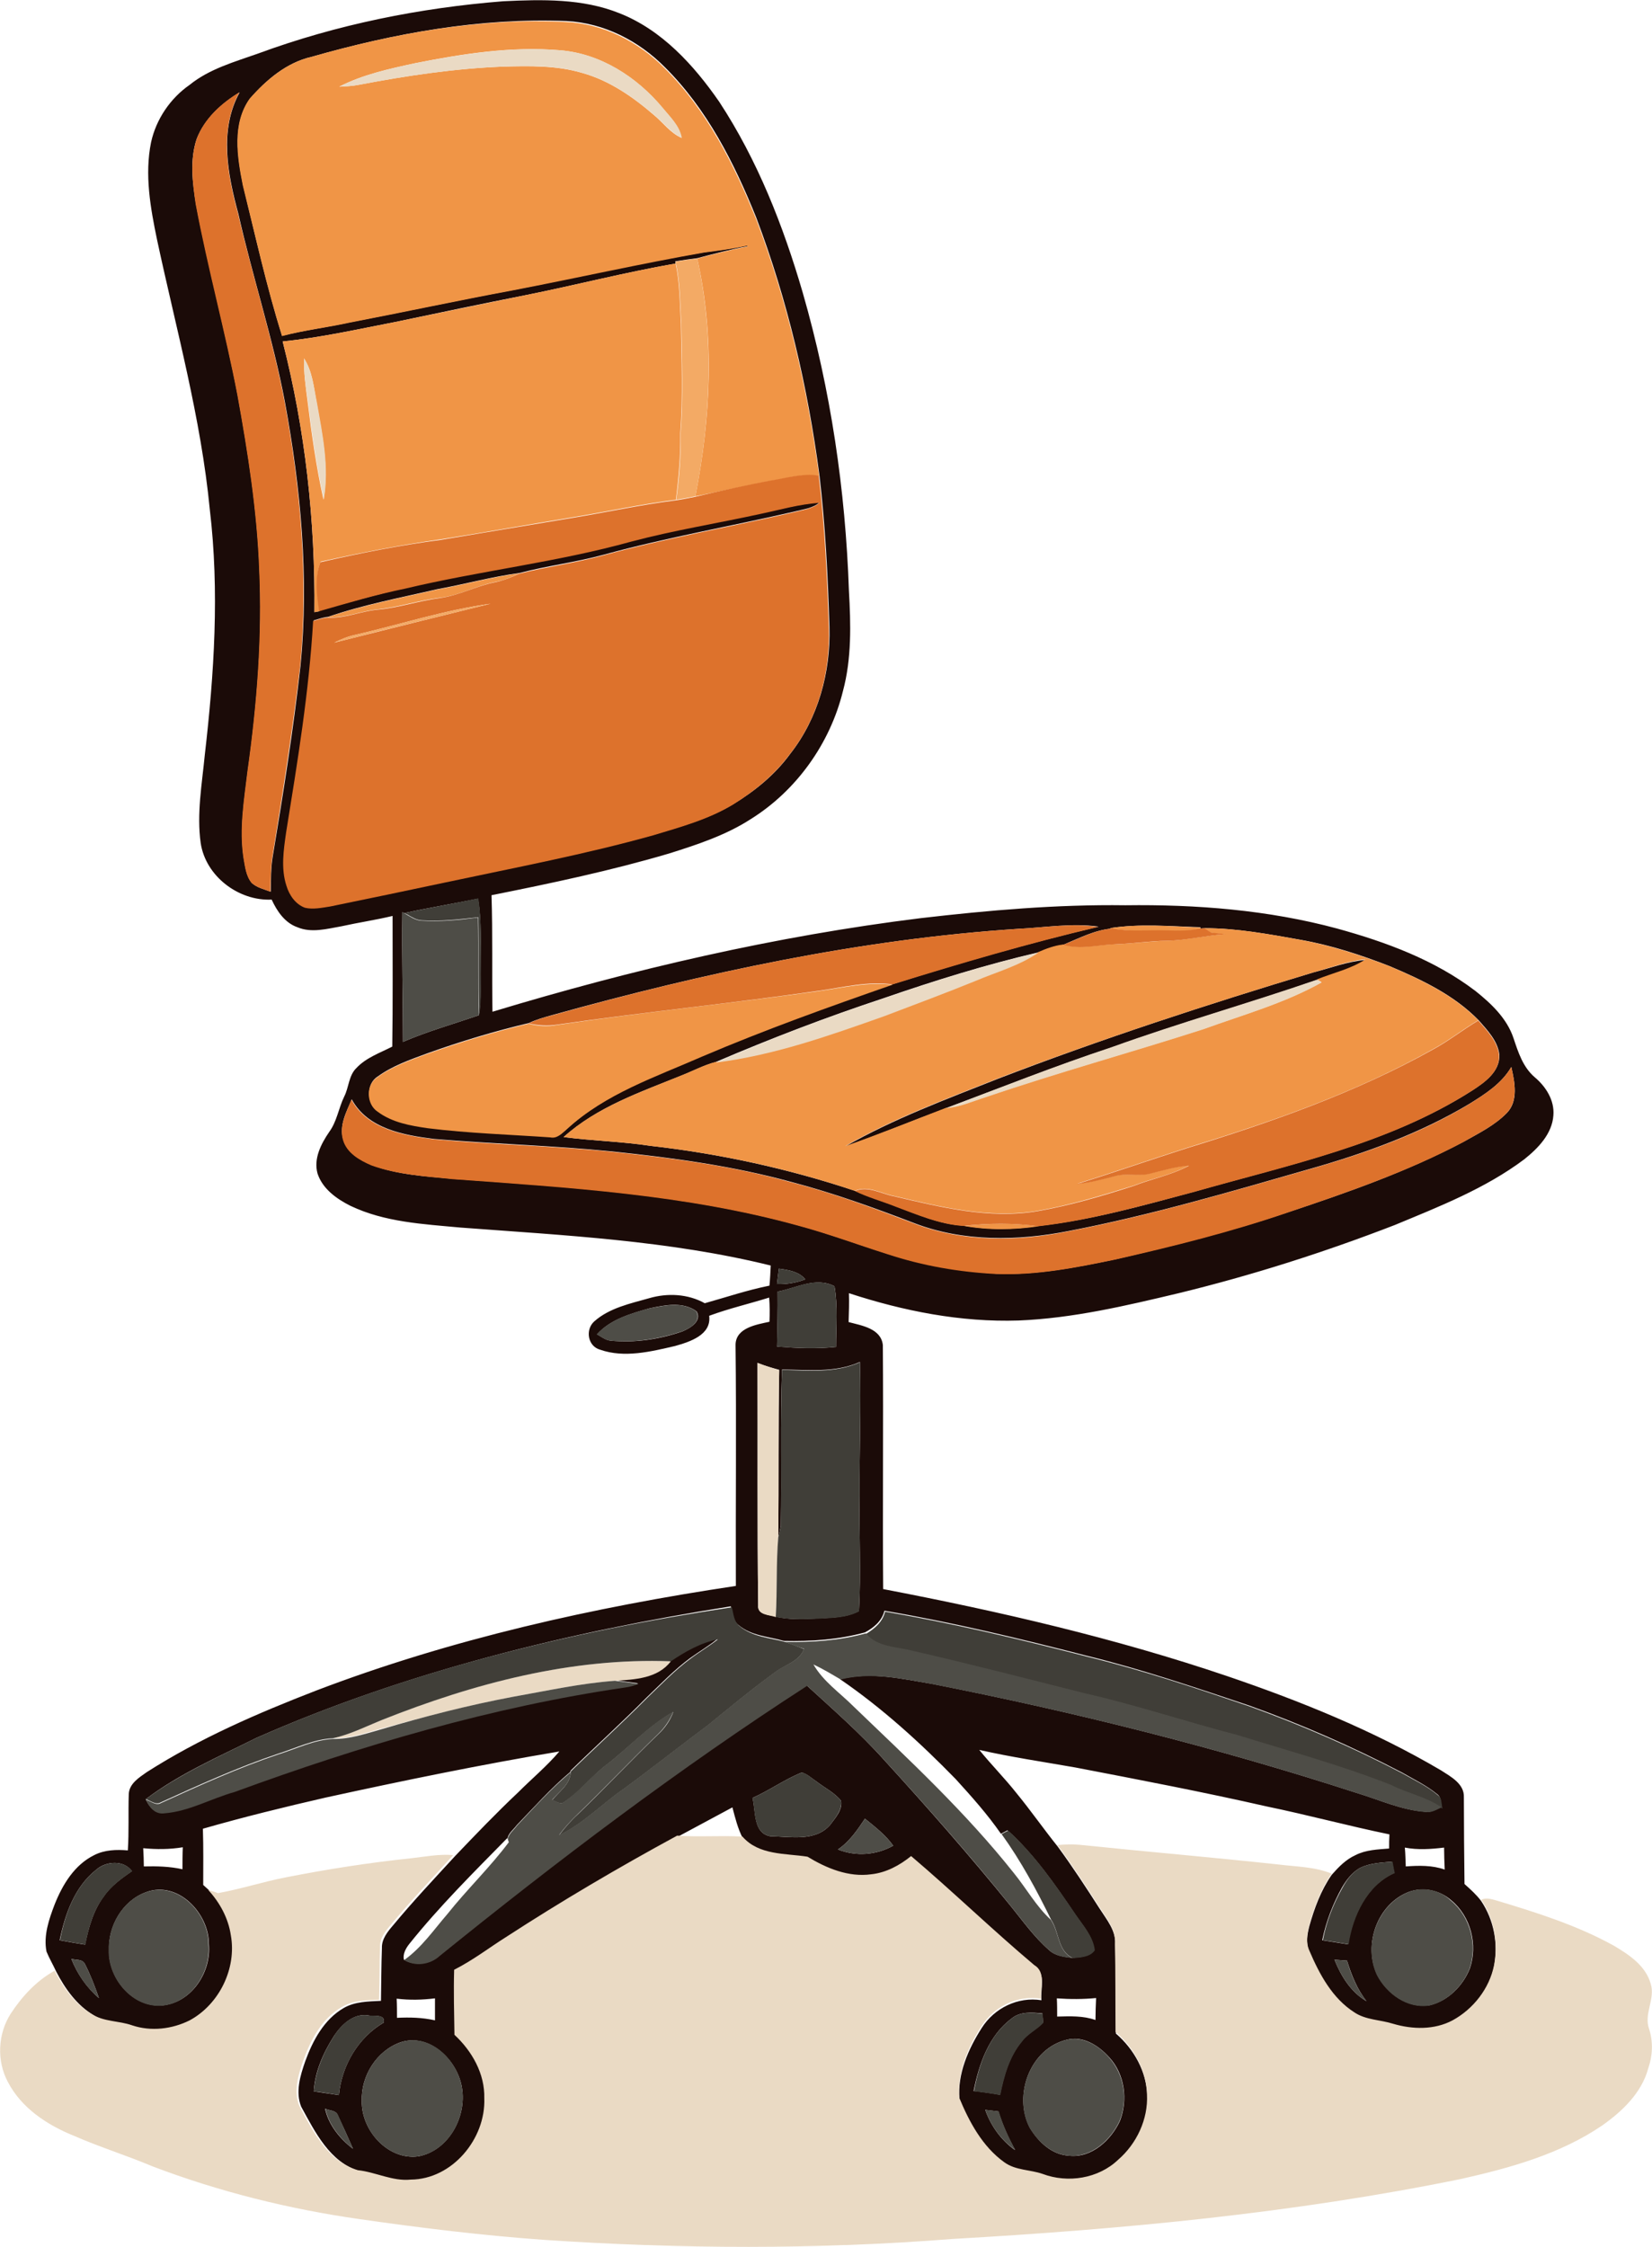
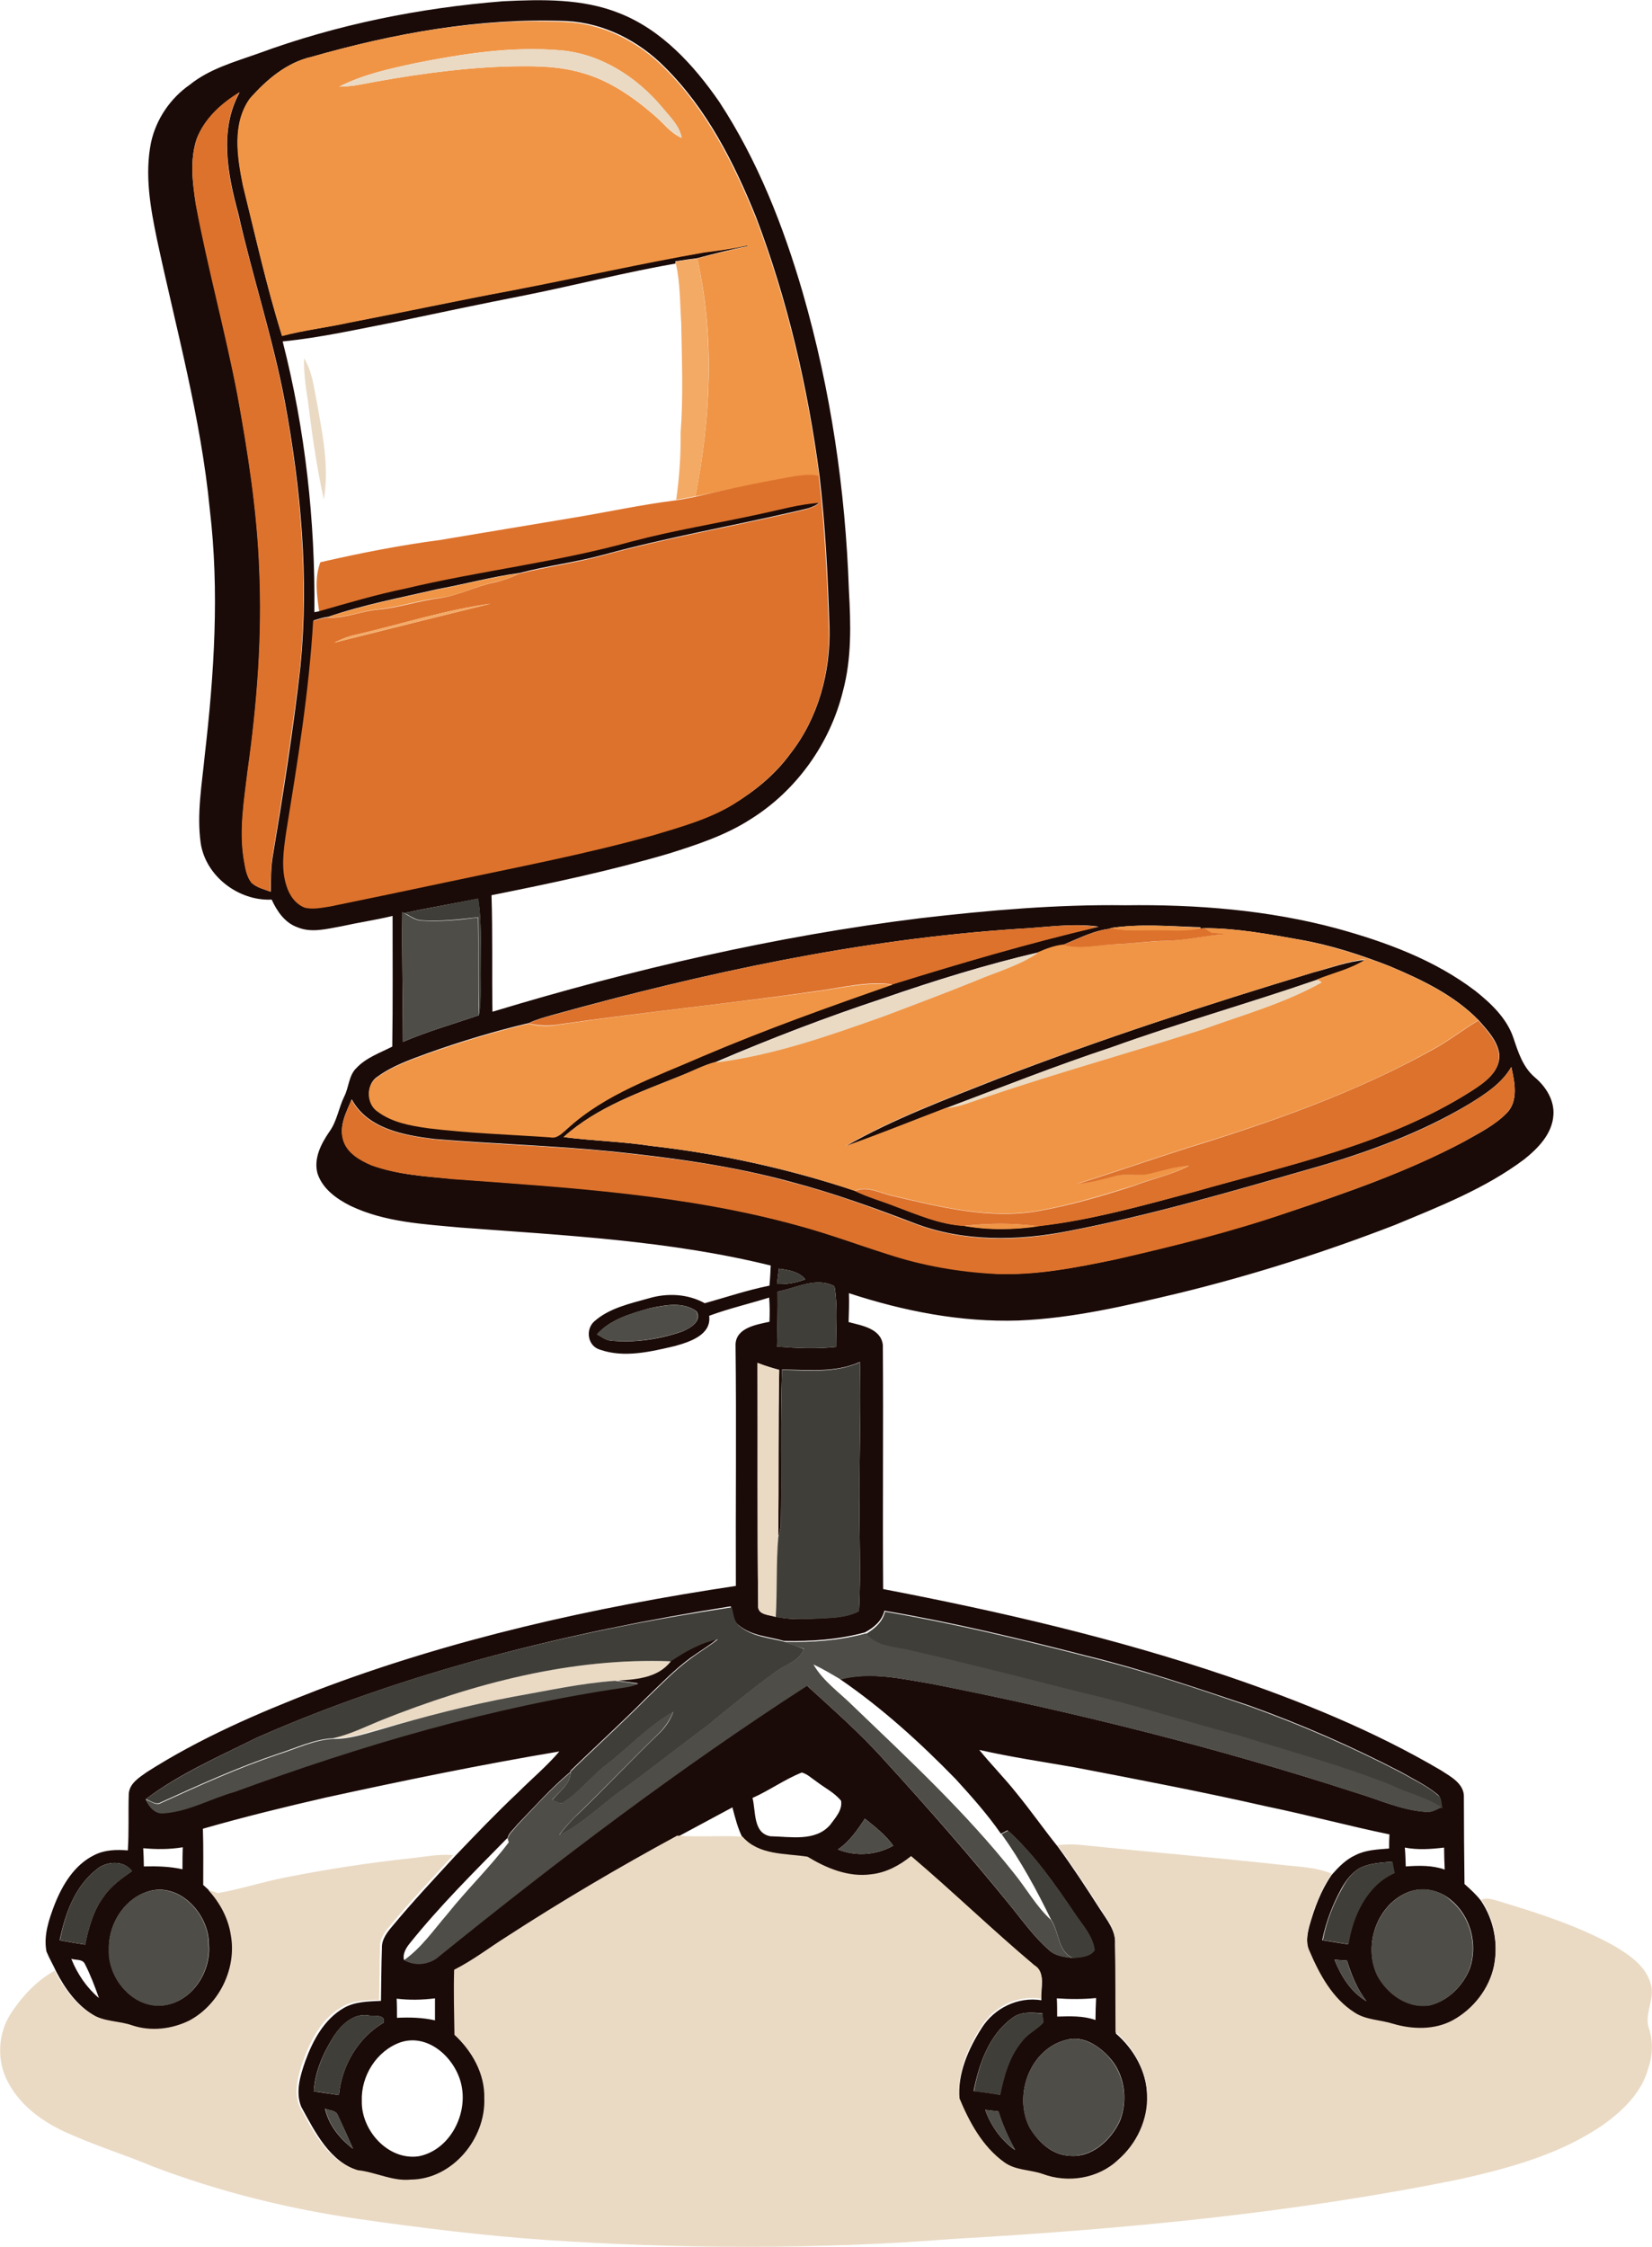
<svg xmlns="http://www.w3.org/2000/svg" version="1.1" id="Layer_1" x="0px" y="0px" viewBox="0 0 526 715.3" enable-background="new 0 0 526 715.3" xml:space="preserve">
  <g>
    <g>
      <path fill="#1B0B08" d="M82.3,17c25-9.2,51.4-14.5,77.9-16.6c12.4-0.6,25.3-0.9,37,3.8c13.5,5.3,23.7,16.5,31.8,28.2    c12.2,18.6,20.4,39.5,26.6,60.8c8.9,30.9,13.6,62.8,14.7,94.9c0.6,10.6,0.9,21.5-1.9,31.9c-4.1,16.7-14.8,31.7-29.4,40.8    c-7.9,5.1-17,8.1-25.9,10.9c-18.6,5.5-37.6,9.5-56.6,13.3c0.4,12.4,0.1,24.7,0.3,37.1c44.6-13.5,90.2-24.1,136.4-29.8    c21.6-2.5,43.3-4.4,65.1-4.1c22.6-0.3,45.5,1.5,67.4,7.4c15.6,4.3,31.1,10,44.1,19.9c5,4,10,8.7,12.1,15c1.5,4.5,3,9.2,6.7,12.4    c3.6,3,6.4,7.4,6,12.2c-0.4,5.9-4.9,10.5-9.3,14c-12.4,9.3-27,15-41.2,20.9c-22.5,8.7-45.4,16-68.8,21.7c-16.8,4-33.7,8-51,8.7    c-18.4,0.6-36.6-3-54-8.7c0.1,3.1,0,6.1-0.1,9.2c4.1,1.1,10.3,2,10.9,7.3c0.2,25.9-0.1,51.8,0.1,77.7c37,7.1,73.8,15.6,109.5,27.7    c23.5,8,46.7,17.4,68.1,30c3.1,2,7.5,4.3,7.3,8.6c0,9.2,0.1,18.4,0.2,27.6c1.9,1.7,3.8,3.4,5.3,5.4c4.1,6.1,5.5,13.8,4.1,20.9    c-1.5,7.4-6.6,13.9-13.2,17.5c-5.8,3.1-12.8,2.9-18.9,1.1c-4.1-1.3-8.6-1.1-12.3-3.6c-7.1-4.5-11.2-12.2-14.4-19.7    c-1.2-2.6-0.7-5.5,0-8.2c1.6-5.7,3.7-11.4,7.1-16.3c2.2-2.5,4.5-4.9,7.6-6.3c3.3-1.7,7.1-1.8,10.7-2.1c0-1.5,0-3,0.1-4.5    c-13.1-2.7-26-6.2-39.1-8.9c-20.2-4.6-40.6-8.5-60.9-12.4c-10.2-1.8-20.5-3.3-30.6-5.6c3.8,4.7,8,8.9,11.8,13.7    c4.6,5.6,8.7,11.5,13.2,17.1c4.7,6.4,9,13,13.3,19.7c2.3,3.6,5.3,7.1,5,11.6c0.2,9.4,0.1,18.8,0.2,28.2c5.8,5,9.8,12.2,10,19.9    c0.4,7.9-3.3,15.7-9.2,20.8c-6.3,5.9-16,7.5-24,4.5c-4-1.4-8.7-1-12.2-3.7c-7-4.9-11.2-12.8-14.4-20.6c-0.7-8,2.8-16,7.1-22.7    c4-6.3,11.5-10,19-8.8c-0.4-3.6,1.6-8.5-2.2-10.7c-13.4-11.3-25.9-23.4-39.2-34.7c-3.6,3-8,5.3-12.7,5.8c-7.2,0.9-14.3-2-20.3-5.6    c-7.1-1.2-15.5-0.5-20.7-6.4c-1.6-3.1-2.4-6.4-3.3-9.8c-5.8,3.1-11.7,6.3-17.5,9.4c-18.5,10.1-36.7,20.8-54.5,32.3    c-5.4,3.3-10.4,7.3-16,10.3c-0.2,6.9-0.1,13.8,0.1,20.7c5.5,5.3,9.6,12.4,9.5,20.2c0.5,12.8-10.2,25.7-23.4,25.9    c-5.9,0.6-11.2-2.4-16.9-3c-9.5-2.8-14.2-12.5-18.6-20.5c-1.9-4.7-0.3-9.9,1.3-14.5c2.4-6.6,6-13.3,12.2-16.9    c3.6-2.1,7.8-2.1,11.9-2.3c0.1-5.6,0.1-11.2,0.3-16.8c-0.1-2.9,1.8-5.2,3.6-7.3c6.3-7.6,13-14.7,19.7-22    c6.6-6.9,13.1-13.7,20-20.2c4.4-4.4,9.2-8.4,13.2-13.1c-25,4.2-49.8,9.3-74.5,14.7c-13.1,3-26.1,6.2-39,9.9    c0.2,6,0.1,11.9,0.1,17.9c0.7,0.6,1.4,1.3,2.1,1.9c3.7,4,6.3,9,7.2,14.4c1.8,10.6-3.7,21.9-13.1,27.1c-5.6,2.8-12.3,3.6-18.3,1.6    c-4.2-1.5-9.1-1.1-12.9-3.6c-5.3-3.2-9-8.4-11.8-13.8c-1-2.2-2.2-4.2-3.1-6.4c-1-5.1,0.8-10.3,2.6-15c2.5-6.3,6.3-12.6,12.6-15.7    c3.3-1.7,7.1-1.8,10.7-1.5c0.4-6,0.1-12,0.3-18c0.2-3.3,3.3-5.2,5.7-6.9c16.9-10.8,35.4-18.8,54-26c43-16.4,88.2-26.5,133.6-33.3    c-0.1-25.6,0.2-51.2-0.1-76.8c0.1-5.4,6.7-6.4,10.8-7.3c0.1-2.6,0.1-5.2-0.1-7.7c-6.4,2-12.9,3.5-19.1,5.8    c0.8,6.1-6.2,8.3-10.8,9.6c-7.7,1.8-16.2,3.9-23.9,1.2c-4-1.1-4.8-6.4-1.9-9c4.8-4.3,11.5-5.7,17.5-7.4c5.8-1.7,12.3-1.4,17.7,1.6    c6.8-1.9,13.6-4.2,20.6-5.6c0.2-2.1,0.3-4.3,0.4-6.4c-32.4-8-65.8-9.6-98.9-12.1c-11.8-1.1-24-1.7-34.9-6.9    c-4.4-2.2-8.9-5.4-10.5-10.3c-1.3-4.7,1.1-9.4,3.7-13.2c2.5-3.4,3-7.6,4.8-11.3c1.5-2.9,1.4-6.7,3.9-9.1c3.1-3.3,7.5-4.8,11.4-6.8    c0.2-13.9,0.1-27.8,0.1-41.6c-5.4,1.3-10.9,2.1-16.3,3.3c-4.6,0.8-9.5,2.2-14,0.3c-4-1.4-6.5-5.1-8.2-8.8    c-10.5,0.5-21-7.4-22.6-18c-1.3-9.3,0.4-18.7,1.3-28c3-25.9,4.7-52.2,1.6-78.2c-2.8-29.1-10.7-57.4-16.8-85.9    c-2.1-10.1-4-20.7-1.9-31c1.6-7.3,6.1-14,12.3-18.3C66.7,21.9,74.7,19.7,82.3,17z M99.2,18.1c-7.9,1.8-14.4,7.3-19.6,13.3    c-5.7,8-4,18.6-2.2,27.6c3.9,16,7.5,32.1,12.4,47.9c7.1-1.8,14.4-2.7,21.6-4.3c17.2-3.3,34.3-7,51.6-10.2    c20.4-4,40.7-8.6,61.2-12.1c4.6-0.6,9.3-1.2,13.8-2.2l0,0.3c-5.4,1-10.7,2.4-16,3.8c-2.3,0.3-4.6,0.6-7,1l0.1,0.7    c-16.1,2.8-31.9,6.9-47.9,10.1c-13.8,2.7-27.5,5.6-41.3,8.5c-11.9,2.3-23.8,5-35.9,6.2c7.2,28.1,10.4,57.2,10.1,86.2    c0.4-0.1,1.2-0.2,1.6-0.3l0-0.2c9.1-2.6,18.2-5.2,27.4-7.2c23.9-5.7,48.4-8.4,72.1-15c13.6-3.6,27.4-5.8,41.1-8.8    c6.2-1.3,12.3-3,18.7-3.5c-2.1,1.9-5.1,2.2-7.8,2.9c-20.3,4.7-40.9,8.3-61,13.8c-8.8,2.4-17.9,3.5-26.7,5.8    c-8.9,1.2-17.6,3.6-26.4,5.2c-11.6,2.7-23.4,4.9-34.7,8.8c-1.5,0.1-3,0.7-4.5,1.1c-1.3,22.6-5,45-8.6,67.3    c-0.8,5.6-1.7,11.5,0.1,17c0.9,3,2.9,5.9,5.9,7c2.6,0.6,5.4,0,8-0.4c12.3-2.5,24.6-5.1,36.9-7.7c22.1-4.7,44.3-8.9,66.1-15    c8.6-2.6,17.4-5,25.2-9.7c6.9-4.2,13.3-9.4,18.1-16c8.9-11.3,12.9-26,12.5-40.3c-0.5-16.2-1.3-32.4-3.2-48.5    c-3.7-27.9-10.1-55.5-20.1-81.9c-7-17.4-15.7-34.6-29.1-47.9c-8.3-8.4-19.4-14.1-31.3-14.7C152.8,5.6,125.5,10.6,99.2,18.1z     M62.6,44.3C60.4,51,61.3,58.2,62.4,65c3.9,20.4,9.4,40.5,13.3,60.9c3.3,18.2,6.2,36.6,6.9,55.1c1,21.5-0.7,43.1-3.7,64.4    c-1.1,9.2-2.7,18.5-1.3,27.7c0.5,2.7,0.7,5.7,2.6,8c1.6,1.5,3.9,2,6,2.8c0.1-3.7,0-7.3,0.6-11c3.4-20.3,6.6-40.6,8.9-61.1    c2.7-28,0.1-56.3-5-83.9c-3.8-20.2-10.3-39.8-14.8-59.8c-3.4-12.5-6.2-26.7,0.4-38.7C70.5,32.9,65.1,37.8,62.6,44.3z M128.7,290.7    l0.8,0.5l-1.4-0.8c-0.2,13.8,0.2,27.5,0.2,41.3c7.9-3.4,16.1-5.7,24.2-8.5c0.8-5,0.4-10.1,0.5-15.2c0-7.3,0.4-14.7-0.8-21.9    C144.4,287.7,136.5,289,128.7,290.7z M324.3,295.7c-50.4,3.3-100,14-148.6,27.5c-2.5,0.7-5,1.4-7.3,2.5c-11,2.6-21.9,5.9-32.5,9.7    c-5.4,2-10.9,3.9-15.6,7.3c-3.8,2.3-3.6,8.6,0,11c4.6,3.5,10.5,4.5,16.1,5.3c12.9,1.6,25.9,1.9,38.9,2.9c2.3,0.5,3.9-1.4,5.4-2.7    c12.1-11.1,28.1-16.5,42.9-23c19.9-8.4,40.2-15.8,60.7-22.9c21.6-6.8,43.4-13.1,65.5-18.3C341.3,293.8,332.8,295.3,324.3,295.7z     M353.4,295.5l0.8,0.1c-5.5,0.4-10.6,3.1-15.7,5.2c-2.7,0.4-5.4,1.3-7.9,2.4c-16.7,3.9-33.1,9-49.3,14.6    c-18.1,6-35.9,12.8-53.4,20.3c-3.8,1-7.3,2.9-10.9,4.3c-13.1,5.3-26.9,10-37.5,19.6c9.2,1.2,18.5,1.4,27.7,2.8    c22.1,2.5,43.9,7.3,65,14.3l0.1,0c4.1,2,8.6,3.2,12.8,4.9c7,2.6,14.1,5.8,21.7,6.2c7.9,1.4,16,1.3,23.9,0.1    c16.8-1.9,33.2-6.5,49.5-10.9c30.1-8.6,61.7-15.1,88.5-32.2c4-2.6,8.9-6,8.7-11.4c-0.5-4.4-3.8-7.8-6.6-11    c-7.8-8-18.1-12.9-28.3-17.2c-9.2-3.6-18.7-6.7-28.4-8.4c-10.1-1.8-20.3-3.7-30.5-3.7c-0.3,0-1,0.1-1.4,0.1l0-0.4    C372.6,294.9,362.9,294,353.4,295.5z M481.2,339.7c-3.1,5.3-8.3,8.6-13.3,11.7c-15.7,9.4-33.1,15.7-50.7,20.7    c-25.4,7.3-50.9,14.8-76.9,19.8c-16.2,3.2-33.6,3.5-49.2-2.5c-12.8-4.9-25.8-9.6-39.1-13.1c-18.6-5.1-37.7-7.7-56.9-9.7    c-18.9-1.9-38-2.4-56.9-4c-9.6-1.2-21.1-3.2-26.2-12.6c-1.7,4-4.1,8.3-2.7,12.8c1.2,4.2,5.3,6.5,9,8.1c8.3,3.1,17.2,3.6,25.9,4.4    c36.9,2.6,74.2,4.9,110,14.8c9.6,2.6,19,6.1,28.5,9.1c11.2,3.6,22.9,5.6,34.6,6.3c12.8,0.5,25.4-2,37.9-4.6c18.5-4.3,37-8.9,55-15    c19-6.3,38-13,55.8-22.4c4.8-2.7,9.9-5.2,13.8-9.2C483.5,350.5,482.3,344.5,481.2,339.7z M248,403.9c-0.2,1.6-0.4,3.3-0.6,4.9    c3.1,0.1,6.1-0.4,9-1.5C254.4,404.8,251,404.3,248,403.9z M247.6,411.2c0.1,5.8-0.1,11.7-0.2,17.5c6.3,0.5,12.6,0.8,18.8,0.1    c0-6.4,0.6-13-0.5-19.3C259.8,406.4,253.5,410.1,247.6,411.2z M206.9,416.5c-6,1.7-12.5,3.5-16.8,8.3c1.3,0.7,2.6,1.8,4.2,2    c7.7,0.8,15.6-0.4,22.9-2.9c2.5-1,6.4-3.3,4.6-6.4C217.5,414.3,211.7,415.5,206.9,416.5z M241.2,433.9c0.1,25.7-0.1,51.4,0.2,77.1    c-0.3,3.2,3.5,3,5.6,3.7c4,0.9,8.1,0.8,12.2,0.6c4.8-0.3,9.9-0.1,14.3-2.4c0.7-12.3,0-24.7,0.2-37c-0.1-14.1,0.5-28.2,0.1-42.3    c-7.8,3.5-16.5,2.5-24.8,2.4c-0.6,16.6-0.1,33.2-0.4,49.8c-0.2,1.2-0.4,2.3-0.8,3.5c0.2-17.7,0-35.5,0.3-53.2    C245.8,435.5,243.5,434.8,241.2,433.9z M81.6,553.3c-12,6-24.5,11.4-35.2,19.5c1,2.3,3,4.7,5.8,4.3c7.9-0.6,14.9-4.7,22.4-6.8    c40.4-14.8,82-27.1,124.6-33.3c1.4-0.2,2.7-0.5,4-1.1c-2.5-0.3-5-0.7-7.5-1c6.3-0.4,13.6-0.7,17.8-6.2c4.6-3,9.5-5.9,15-7    c-2.8,2.3-5.9,4.1-8.8,6.2c-5,3.7-9.3,8.2-13.8,12.5c-7.9,8-16.2,15.5-24.2,23.3l-0.1,0.4c-6.2,5.2-11.5,11.2-17.1,17    c-1,1.4-2.8,2.6-2.9,4.4l-0.1-0.3c-10.7,10.9-21.6,21.7-31.2,33.7c-1.1,1.4-2.1,3.2-1.7,5c3.5,2.1,8.3,1.4,11.3-1.3    c37.6-30.5,76.3-59.8,117-86c8.4,7.7,17,15.2,24.6,23.7c13.8,15.1,27.4,30.6,40.3,46.5c3.9,4.8,7.5,9.9,12.2,14    c2,1.9,4.8,2.2,7.4,2.5c2.4-0.2,5.5-0.3,7-2.5c-0.5-4.4-3.7-7.8-6.1-11.4c-6.4-9.5-13-19-21.5-26.7c-0.5,0.3-1.6,0.8-2.1,1.1    c-4.3-6.2-9.3-11.8-14.4-17.4c-11.3-11.6-23.4-22.6-36.8-31.8c9.7-2.5,19.8-0.1,29.4,1.5c45.6,9,90.8,20.3,135.1,34.7    c7.3,2.2,14.3,5.5,22,6c1.8,0.2,3.3-0.8,4.8-1.5l0.3,0.2c-0.4-1.5-0.1-3.3-1.5-4.3c-3.4-2.8-7.4-4.7-11.2-6.9    c-15.7-8.2-31.9-15.3-48.6-21.3c-17-5.7-34-11.5-51.5-15.8c-21.4-5.5-42.9-10.7-64.7-14.4c-0.8,3.3-3.4,5.4-6.2,6.9    c-8.4,2.3-17.1,2.9-25.8,2.7c-4.9-1.4-10.4-1.6-14.4-5c-1.9-1.4-1.9-3.9-2.5-6C181.1,519.6,129.6,532.1,81.6,553.3z M239.6,572.4    c1.1,4.2,0.1,11.2,5.7,12.2c6.3,0.1,14.3,1.8,19-3.6c1.6-2.2,4-4.7,3.5-7.7c-2.1-2.6-5.2-4.1-7.8-6.1c-1.5-1-2.9-2.4-4.7-2.9    C249.8,566.5,245,570,239.6,572.4z M275.4,579c-2.4,3.6-4.9,7.3-8.6,9.8c5.8,2.3,12.2,1.8,17.6-1.2    C282,584.2,278.6,581.6,275.4,579z M45.6,588.4c0.1,1.9,0.2,3.9,0.2,5.8c4.1-0.1,8.3,0,12.3,0.9c0-2.3,0-4.7,0.1-7    C54,588.8,49.8,588.8,45.6,588.4z M447.6,594.2c4.2-0.3,8.4-0.4,12.4,1c-0.1-2.3-0.2-4.7-0.2-7c-4.1,0.5-8.4,0.8-12.5,0    C447.5,590.2,447.5,592.2,447.6,594.2z M30.7,595.2c-6.9,5.4-10,14.2-11.7,22.5c2.7,0.5,5.4,1,8.1,1.4c1.1-5.4,2.6-10.9,5.9-15.3    c2.3-3.4,5.7-5.8,9-8.1C39.4,592.1,33.8,592.5,30.7,595.2z M433,594.7c-2.5,1.4-4.3,3.8-5.7,6.2c-2.9,5.2-5.1,10.9-6.3,16.8    c2.8,0.4,5.5,0.9,8.2,1.3c1.5-9.1,5.9-18.8,14.7-22.7c-0.2-1.2-0.4-2.4-0.7-3.6C439.9,593,436.2,593.1,433,594.7z M46.5,602.4    c-7.5,2.7-12.1,10.8-11.8,18.5c-0.2,9.1,7.8,18.6,17.4,17.5c9-1.1,15.2-10.6,14.4-19.4C66.6,609.2,56.7,598.6,46.5,602.4z     M448.6,602.3c-10,3.8-14.7,16.8-10.1,26.4c3.1,6,9.7,10.8,16.7,9.7c5.9-1.4,10.6-6.2,12.8-11.7c2.6-7.5,0.3-16.6-5.9-21.7    C458.5,601.8,453.2,600.6,448.6,602.3z M22.7,623.6c1.9,4.8,4.9,9.2,8.8,12.5c-1.3-3.7-2.7-7.4-4.5-10.9    C26.2,623.6,24,624.1,22.7,623.6z M424.9,623.9c2.1,5.2,5.2,10.3,10.2,13.2c-3-3.8-4.8-8.3-6.2-12.9    C427.5,624.1,426.2,624,424.9,623.9z M126.3,636.3c0.1,2,0.1,4.1,0.1,6.1c4.1-0.2,8.1-0.1,12.1,0.8c0-2.3,0-4.7,0-7    C134.5,636.7,130.4,636.8,126.3,636.3z M336.5,636.2c0.1,1.9,0.1,3.9,0.1,5.8c4.1-0.1,8.3-0.3,12.2,1.1c0-2.3,0.1-4.7,0.2-7    C344.9,636.5,340.7,636.5,336.5,636.2z M322,642.7c-7.2,5.4-10.3,14.5-12,23c2.8,0.3,5.6,0.7,8.4,1.2c1.2-6,2.9-12.2,6.9-17    c1.8-2.5,4.8-3.8,6.8-6c0-0.7-0.1-2.2-0.2-2.9C328.6,640.7,324.8,640.3,322,642.7z M106.4,648.1c-3.4,5.3-6.1,11.3-6.5,17.7    c2.7,0.4,5.3,0.8,8,1.2c0.9-9.4,6.1-18.3,14.3-23.1c0.5-2.9-3.4-1.8-5.1-2.3C112.5,641,108.8,644.5,106.4,648.1z M339.6,649.4    c-11.6,2.8-17.1,17.7-11.7,28c2.7,4.5,7,8.6,12.5,8.9c7.2,0.8,13.4-5,16.2-11.1c2.6-6.7,1.5-14.9-3.4-20.2    C349.8,651.2,344.8,648,339.6,649.4z M127.5,650.2c-7.6,2.7-12.6,10.7-12.3,18.7c-0.2,9.3,8.3,18.9,18,17.6    c9.6-1.8,15.4-12.5,13.9-21.7C145.8,656,136.8,647.1,127.5,650.2z M112.4,684.1c-1.6-3.6-3.2-7.2-4.9-10.8c-0.6-1.5-2.7-1.3-4-2    C104.6,676.5,108.3,681,112.4,684.1z M313.7,671.7c1.8,5.1,5.1,9.7,9.5,12.8c-2.1-3.9-4-8-5.3-12.3    C316.5,672,315.1,671.9,313.7,671.7z" />
    </g>
    <path fill="#1B0B08" d="M418.1,309.6c5.5-1.4,10.9-3.5,16.7-4c-4.8,3.1-10.4,4.3-15.5,6.4c-21.7,7.5-43.8,13.7-65.4,21.5   c-17.8,5.8-35.2,12.8-52.7,19.3c-10.7,4-21.3,8.4-32.1,12.2c15.4-8.8,32.1-15,48.5-21.5C350.6,330.8,384.3,319.8,418.1,309.6z" />
  </g>
  <g>
    <g>
      <path fill="#F09546" d="M99.2,18.1c26.3-7.5,53.7-12.5,81.1-11.1c11.9,0.6,23,6.3,31.3,14.7c13.4,13.3,22.1,30.6,29.1,47.9    c10,26.3,16.4,54,20.1,81.9c-5.2-0.8-10.3,0.8-15.4,1.6c-8,1.5-16,3.3-24,4.9c4.9-24.9,6.2-50.8,0.6-75.7c5.3-1.4,10.6-2.8,16-3.8    l0-0.3c-4.5,1-9.2,1.6-13.8,2.2c-20.5,3.6-40.8,8.2-61.2,12.1c-17.2,3.2-34.4,6.9-51.6,10.2c-7.2,1.6-14.5,2.4-21.6,4.3    C84.8,91.1,81.3,75,77.3,59c-1.8-9-3.5-19.6,2.2-27.6C84.8,25.4,91.3,19.9,99.2,18.1z M132.3,20.1c-8.3,1.8-16.7,3.6-24.3,7.5    c2.1-0.1,4.2-0.2,6.2-0.6c15.2-2.9,30.5-5.2,46-5.8c8.4-0.2,17-0.4,25.1,2c8.7,2.4,16.3,7.7,23,13.5c2.9,2.4,5.1,5.6,8.7,7.2    c-0.7-3.9-3.7-6.7-6.1-9.6c-8.1-9.8-19.8-17.3-32.7-18.3C162.8,14.7,147.4,17.1,132.3,20.1z" />
    </g>
    <g>
-       <path fill="#F09546" d="M167.2,94c16-3.2,31.8-7.3,47.9-10.1c1.4,6.2,1.3,12.7,1.7,19c0.2,11.7,0.7,23.3-0.2,35    c0.1,7.1-0.5,14.2-1.4,21.2c-11.1,1.4-22,3.8-33,5.6c-14,2.3-27.9,4.8-41.9,7c-12.8,1.8-25.6,4.3-38.2,7.1    c-1.9,4.9-1,10.4-0.4,15.6l0,0.2c-0.4,0.1-1.2,0.2-1.6,0.3c0.3-29-2.9-58-10.1-86.2c12.1-1.2,24-3.9,35.9-6.2    C139.7,99.7,153.4,96.8,167.2,94z M96.8,114.1c-0.1,4.5,0.5,8.9,1.1,13.4c1.3,10.6,2.8,21.2,5.1,31.6c1.8-10.3-0.4-20.8-2.2-30.9    C99.9,123.3,99.5,118.3,96.8,114.1z" />
-     </g>
+       </g>
    <path fill="#F09546" d="M139.1,187.7c8.8-1.6,17.5-4,26.4-5.2c-2.5,1.2-5.2,2.3-7.9,2.8c-6,1.2-11.4,4.3-17.5,5   c-6.7,0.8-13.1,3-19.8,3.7c-5.4,0.5-10.5,2.9-16,2.5C115.7,192.6,127.5,190.4,139.1,187.7z" />
    <path fill="#F09546" d="M353.4,295.5c9.5-1.5,19.2-0.6,28.8-0.2l0,0.4c-3.6,0.8-7.2,0.8-10.9,0.6c-5.7-0.2-11.4,0.4-17.1-0.6   L353.4,295.5z" />
    <g>
      <path fill="#F09546" d="M383.5,295.5c10.3,0,20.5,1.9,30.5,3.7c9.8,1.8,19.2,4.9,28.4,8.4c10.1,4.3,20.5,9.2,28.3,17.2    c-4.9,2.9-9.4,6.5-14.4,9.2c-24.7,13.9-51.6,23.2-78.6,31.5c-11.6,3.7-23,7.7-34.6,11.3c4-0.3,7.9-1.4,11.7-2.4    c3.7-1,7.5,0.1,11.2-0.8c4.2-1,8.3-2.3,12.6-2.6c-5.6,3.1-11.9,4.2-17.8,6.5c-10,3.1-20.1,6.2-30.5,8c-15.5,2.6-30.9-1.3-45.9-4.8    c-4-0.8-8.1-3.4-12.2-1.6l-0.1,0c-21.1-7.1-42.9-11.8-65-14.3c-9.2-1.4-18.5-1.6-27.7-2.8c10.7-9.6,24.5-14.3,37.5-19.6    c3.6-1.4,7.1-3.3,10.9-4.3c18.6-2.2,36.3-8.6,53.8-14.8c9.7-3.6,19.4-7.2,29-11.2c6.7-2.8,13.9-4.8,20-9c2.5-1.1,5.2-2.1,7.9-2.4    c5.5,1.6,11.1,0,16.7-0.1c5.4-0.2,10.7-0.9,16-1.1c6.3-0.1,12.5-1.7,18.9-2.1c-1.6-0.1-3.1-0.2-4.7-0.5    C385,296.6,384,295.9,383.5,295.5z M418.1,309.6c-33.8,10.2-67.5,21.2-100.5,33.8c-16.4,6.5-33.2,12.7-48.5,21.5    c10.8-3.8,21.4-8.1,32.1-12.2c4.4-0.3,8.5-2.2,12.7-3.5c22.9-7.8,46.2-14.2,69.2-21.6c12.7-4.6,25.9-8.2,37.7-14.9l-1.5-0.9    c5.2-2.1,10.8-3.3,15.5-6.4C429,306,423.6,308.1,418.1,309.6z" />
    </g>
    <path fill="#F09546" d="M260.9,315.5c7.7-1.1,15.5-3,23.3-2c-20.4,7.1-40.8,14.4-60.7,22.9c-14.8,6.5-30.7,11.8-42.9,23   c-1.6,1.3-3.1,3.2-5.4,2.7c-13-0.9-26-1.3-38.9-2.9c-5.6-0.8-11.4-1.8-16.1-5.3c-3.6-2.4-3.8-8.6,0-11c4.7-3.4,10.2-5.3,15.6-7.3   c10.7-3.8,21.5-7.1,32.5-9.7c3,0.8,6.1,1,9.1,0.4C205.2,322.2,233.1,319.4,260.9,315.5z" />
    <path fill="#F09546" d="M306.9,390.3c7.9-0.9,16-1,23.9,0.1C322.9,391.6,314.7,391.7,306.9,390.3z" />
  </g>
  <g>
    <path fill="#EADAC4" d="M132.3,20.1c15.1-2.9,30.5-5.4,46-4.1c12.9,1,24.5,8.5,32.7,18.3c2.4,3,5.4,5.7,6.1,9.6   c-3.5-1.6-5.8-4.8-8.7-7.2c-6.8-5.8-14.3-11.1-23-13.5c-8.1-2.4-16.7-2.3-25.1-2c-15.5,0.6-30.8,2.9-46,5.8c-2,0.4-4.2,0.5-6.2,0.6   C115.6,23.7,124,21.9,132.3,20.1z" />
    <path fill="#EADAC4" d="M96.8,114.1c2.7,4.2,3.1,9.2,4.1,14c1.8,10.2,4,20.6,2.2,30.9c-2.3-10.4-3.8-21-5.1-31.6   C97.3,123,96.7,118.6,96.8,114.1z" />
    <path fill="#EADAC4" d="M281.3,317.9c16.2-5.6,32.6-10.8,49.3-14.6c-6.1,4.2-13.2,6.1-20,9c-9.6,3.9-19.3,7.5-29,11.2   c-17.5,6.2-35.2,12.5-53.8,14.8C245.4,330.7,263.1,323.8,281.3,317.9z" />
    <path fill="#EADAC4" d="M353.9,333.4c21.6-7.8,43.7-14,65.4-21.5l1.5,0.9c-11.8,6.6-25,10.3-37.7,14.9c-23,7.4-46.3,13.8-69.2,21.6   c-4.2,1.3-8.3,3.2-12.7,3.5C318.7,346.2,336.1,339.3,353.9,333.4z" />
    <path fill="#EADAC4" d="M241.2,433.9c2.3,0.9,4.6,1.6,6.9,2.3c-0.4,17.7-0.1,35.5-0.3,53.2c-0.6,8.5-0.3,16.9-0.8,25.4   c-2.1-0.7-5.9-0.6-5.6-3.7C241.1,485.3,241.3,459.6,241.2,433.9z" />
    <path fill="#EADAC4" d="M121.8,547.5c29.1-11.6,60.2-19.8,91.8-18.6c-4.2,5.5-11.5,5.8-17.8,6.2c-11,0.8-21.7,3.2-32.5,5.1   c-14.2,2.7-28.2,6.4-42.2,10.2c-4.9,1.4-9.9,3.1-15.1,3C111.5,552.2,116.6,549.6,121.8,547.5z" />
    <path fill="#EADAC4" d="M161.1,616.7c17.7-11.5,35.9-22.2,54.5-32.3c6.9,0.5,13.8-0.1,20.8,0.3c5.2,6,13.7,5.3,20.7,6.4   c6.1,3.7,13.1,6.6,20.3,5.6c4.7-0.5,9-2.8,12.7-5.8c13.3,11.3,25.9,23.5,39.2,34.7c3.8,2.2,1.9,7.2,2.2,10.7   c-7.5-1.2-15,2.5-19,8.8c-4.3,6.7-7.7,14.6-7.1,22.7c3.2,7.7,7.4,15.6,14.4,20.6c3.6,2.6,8.2,2.3,12.2,3.7c8,3,17.7,1.5,24-4.5   c5.9-5.1,9.6-12.9,9.2-20.8c-0.2-7.7-4.2-14.9-10-19.9c-0.1-9.4,0-18.8-0.2-28.2c0.3-4.5-2.8-8.1-5-11.6   c-4.3-6.7-8.6-13.3-13.3-19.7c2.3-0.2,4.6-0.3,6.9-0.1c21.2,2.2,42.4,4,63.6,6.3c5.6,0.7,11.5,0.7,16.8,2.9   c-3.4,5-5.5,10.6-7.1,16.3c-0.7,2.6-1.2,5.6,0,8.2c3.2,7.5,7.3,15.2,14.4,19.7c3.6,2.4,8.2,2.3,12.3,3.6c6.1,1.8,13.1,2,18.9-1.1   c6.6-3.6,11.7-10.1,13.2-17.5c1.4-7.2,0-14.9-4.1-20.9c1.8-0.8,3.6-0.1,5.4,0.4c12.6,3.8,25.2,7.8,36.8,14.2   c4.9,2.9,10.2,6.4,11.8,12.2c1.5,4.8-2.3,9.6-0.5,14.4c1.3,4.1,1.1,8.5-0.3,12.5c-2.1,7.8-8.3,13.7-14.7,18.2   c-13.4,9.1-29.3,13.5-44.9,17c-53.3,10.9-107.6,16-161.9,19.1c-43.2,3.4-86.7,3.2-129.9,0.3c-19.7-1.4-39.3-3.8-58.8-6.6   c-22.5-3.2-44.7-8.7-66-16.8c-8.3-3.5-17-6.2-25.2-9.8c-8.4-3.4-16.6-8.8-20.9-17.1c-3.6-6.7-3.2-15.3,0.9-21.7   c3.6-5.5,8.2-10.5,14-13.7c2.8,5.4,6.5,10.6,11.8,13.8c3.9,2.5,8.7,2.1,12.9,3.6c6,2,12.7,1.2,18.3-1.6c9.4-5.1,15-16.5,13.1-27.1   c-0.8-5.4-3.5-10.4-7.2-14.4c1,0.3,2.1,0.6,3.1,1c7.3-1.3,14.3-3.6,21.5-5c13.2-2.6,26.6-4.7,40-6.1c4.5-0.5,8.9-1.4,13.4-1   c-6.6,7.3-13.4,14.4-19.7,22c-1.8,2.1-3.7,4.4-3.6,7.3c-0.2,5.6-0.1,11.2-0.3,16.8c-4,0.1-8.3,0.1-11.9,2.3   c-6.3,3.6-9.8,10.3-12.2,16.9c-1.6,4.5-3.2,9.8-1.3,14.5c4.3,8.1,9.1,17.7,18.6,20.5c5.7,0.6,11.1,3.6,16.9,3   c13.2-0.1,23.9-13,23.4-25.9c0.2-7.8-3.9-15-9.5-20.2c-0.1-6.9-0.3-13.8-0.1-20.7C150.7,624,155.7,620.1,161.1,616.7z" />
  </g>
  <g>
    <path fill="#DD722C" d="M62.6,44.3c2.4-6.5,7.8-11.4,13.6-14.9c-6.5,12-3.8,26.2-0.4,38.7c4.6,20,11,39.6,14.8,59.8   c5.1,27.6,7.6,55.9,5,83.9c-2.4,20.4-5.6,40.8-8.9,61.1c-0.5,3.6-0.5,7.3-0.6,11c-2-0.8-4.3-1.3-6-2.8c-1.8-2.2-2.1-5.2-2.6-8   c-1.4-9.2,0.2-18.5,1.3-27.7c3-21.3,4.7-42.9,3.7-64.4c-0.7-18.5-3.6-36.9-6.9-55.1c-3.9-20.4-9.5-40.5-13.3-60.9   C61.3,58.2,60.4,51,62.6,44.3z" />
    <g>
      <path fill="#DD722C" d="M245.3,153c5.1-0.8,10.2-2.4,15.4-1.6c1.9,16.1,2.7,32.3,3.2,48.5c0.5,14.3-3.5,29-12.5,40.3    c-4.8,6.5-11.2,11.7-18.1,16c-7.8,4.7-16.6,7.1-25.2,9.7c-21.8,6.1-44,10.3-66.1,15c-12.3,2.6-24.6,5.2-36.9,7.7    c-2.6,0.4-5.4,1-8,0.4c-3-1.1-5-4-5.9-7c-1.8-5.5-0.9-11.4-0.1-17c3.6-22.3,7.3-44.7,8.6-67.3c1.5-0.4,2.9-1,4.5-1.1    c5.5,0.4,10.6-2,16-2.5c6.7-0.6,13.1-2.8,19.8-3.7c6.1-0.8,11.5-3.8,17.5-5c2.8-0.6,5.4-1.6,7.9-2.8c8.8-2.2,17.9-3.4,26.7-5.8    c20.1-5.5,40.7-9.1,61-13.8c2.6-0.7,5.6-1,7.8-2.9c-6.4,0.4-12.5,2.2-18.7,3.5c-13.7,3-27.5,5.2-41.1,8.8    c-23.7,6.6-48.2,9.3-72.1,15c-9.3,1.9-18.3,4.6-27.4,7.2c-0.7-5.1-1.5-10.6,0.4-15.6c12.6-2.9,25.3-5.4,38.2-7.1    c14-2.3,27.9-4.7,41.9-7c11-1.8,21.9-4.2,33-5.6c2.1-0.3,4.1-0.7,6.1-1.1C229.3,156.3,237.3,154.5,245.3,153z M113.2,202.1    c-2.4,0.5-4.6,1.4-6.8,2.5c16.6-4.2,33.2-8.3,49.8-12.4C141.6,194.2,127.5,198.8,113.2,202.1z" />
    </g>
    <path fill="#DD722C" d="M324.3,295.7c8.4-0.4,17-1.9,25.4-0.6c-22.1,5.2-43.9,11.6-65.5,18.3c-7.8-1.1-15.6,0.9-23.3,2   c-27.8,4-55.7,6.8-83.5,10.8c-3,0.5-6.1,0.3-9.1-0.4c2.4-1.1,4.8-1.9,7.3-2.5C224.3,309.7,273.9,299,324.3,295.7z" />
    <path fill="#DD722C" d="M338.5,300.8c5.1-2,10.2-4.8,15.7-5.2c5.6,1.1,11.4,0.4,17.1,0.6c3.6,0.1,7.3,0.2,10.9-0.6   c0.3,0,1-0.1,1.4-0.1c0.5,0.4,1.5,1.1,2,1.4c1.5,0.2,3.1,0.3,4.7,0.5c-6.3,0.4-12.5,2-18.9,2.1c-5.4,0.1-10.7,0.9-16,1.1   C349.6,300.8,344,302.4,338.5,300.8z" />
    <path fill="#DD722C" d="M456.3,334.1c5-2.7,9.5-6.3,14.4-9.2c2.8,3.2,6.1,6.6,6.6,11c0.3,5.4-4.7,8.8-8.7,11.4   c-26.8,17.1-58.3,23.6-88.5,32.2c-16.3,4.3-32.7,9-49.5,10.9c-7.9-1.1-16-1-23.9-0.1c-7.6-0.5-14.7-3.6-21.7-6.2   c-4.3-1.7-8.7-2.9-12.8-4.9c4.1-1.8,8.2,0.8,12.2,1.6c15,3.5,30.5,7.4,45.9,4.8c10.4-1.8,20.5-4.8,30.5-8   c5.9-2.3,12.2-3.5,17.8-6.5c-4.3,0.3-8.5,1.6-12.6,2.6c-3.7,0.9-7.5-0.3-11.2,0.8c-3.9,1-7.7,2.1-11.7,2.4   c11.6-3.6,23-7.6,34.6-11.3C404.7,357.3,431.6,347.9,456.3,334.1z" />
    <path fill="#DD722C" d="M481.2,339.7c1.1,4.8,2.3,10.8-1.5,14.7c-3.9,4-9,6.4-13.8,9.2c-17.7,9.4-36.8,16-55.8,22.4   c-18,6.2-36.5,10.8-55,15c-12.5,2.6-25.1,5.1-37.9,4.6c-11.8-0.6-23.4-2.6-34.6-6.3c-9.5-3-18.8-6.5-28.5-9.1   c-35.8-9.9-73.1-12.1-110-14.8c-8.7-0.9-17.6-1.4-25.9-4.4c-3.7-1.6-7.8-3.9-9-8.1c-1.3-4.4,1.1-8.8,2.7-12.8   c5.1,9.4,16.6,11.4,26.2,12.6c18.9,1.7,38,2.1,56.9,4c19.1,2,38.3,4.5,56.9,9.7c13.3,3.4,26.2,8.2,39.1,13.1   c15.6,6,33,5.8,49.2,2.5c26-5,51.4-12.5,76.9-19.8c17.6-5,35-11.2,50.7-20.7C472.9,348.3,478.1,345,481.2,339.7z" />
  </g>
  <g>
    <path fill="#F3AA65" d="M215,83.3c2.3-0.4,4.6-0.7,7-1c5.5,24.9,4.3,50.8-0.6,75.7c-2,0.4-4.1,0.8-6.1,1.1c1-7,1.5-14.1,1.4-21.2   c0.9-11.7,0.4-23.3,0.2-35c-0.4-6.3-0.3-12.8-1.7-19L215,83.3z" />
    <path fill="#F3AA65" d="M113.2,202.1c14.3-3.3,28.4-7.9,43-9.9c-16.6,4.1-33.2,8.1-49.8,12.4C108.5,203.5,110.8,202.6,113.2,202.1z   " />
  </g>
  <g>
    <path fill="#403E38" d="M128.7,290.7c7.8-1.7,15.7-3,23.6-4.7c1.1,7.3,0.7,14.6,0.8,21.9c-0.1,5.1,0.3,10.2-0.5,15.2   c-0.4-10.4,0-20.7-0.3-31.1c-6,0.7-12,1.4-18.1,1c-1.7-0.1-3.2-1.1-4.6-1.9L128.7,290.7z" />
    <path fill="#403E38" d="M248,403.9c3,0.4,6.4,0.9,8.4,3.4c-2.9,1.1-5.9,1.6-9,1.5C247.6,407.2,247.8,405.5,248,403.9z" />
    <path fill="#403E38" d="M247.6,411.2c5.9-1.2,12.2-4.8,18.1-1.7c1.1,6.4,0.5,12.9,0.5,19.3c-6.3,0.7-12.6,0.4-18.8-0.1   C247.5,422.9,247.6,417.1,247.6,411.2z" />
    <path fill="#403E38" d="M249,436.1c8.3,0.2,17,1.1,24.8-2.4c0.4,14.1-0.2,28.2-0.1,42.3c-0.2,12.3,0.5,24.7-0.2,37   c-4.3,2.3-9.5,2.1-14.3,2.4c-4.1,0.1-8.2,0.2-12.2-0.6c0.5-8.5,0.1-17,0.8-25.4c0.3-1.1,0.6-2.3,0.8-3.5   C248.9,469.3,248.4,452.7,249,436.1z" />
    <path fill="#403E38" d="M81.6,553.3c48.1-21.3,99.6-33.8,151.4-41.6c0.6,2,0.6,4.6,2.5,6c4,3.4,9.5,3.7,14.4,5   c2.1,0.7,4.1,1.5,6.1,2.3c-1.5,4-6.1,5-9.2,7.4c-7.3,5.3-14.3,11.1-21.3,16.8c-9,6.7-17.7,13.6-26.7,20.2c-7,4.8-13,11.2-20.8,14.9   c1.8-2.4,3.8-4.7,6-6.7c8.6-8.3,16.9-17.1,25.5-25.4c2.2-2,3.9-4.5,4.9-7.2c-7.9,4.5-14.1,11.3-21.2,16.8   c-4.8,3.6-8.4,8.5-13.4,11.8c-1.2,1.2-2.7-0.1-4-0.5c2.2-2.7,5.7-5,5.9-8.8l0.1-0.4c8-7.8,16.3-15.3,24.2-23.3   c4.5-4.3,8.8-8.8,13.8-12.5c2.9-2.2,6-4,8.8-6.2c-5.5,1.1-10.4,3.9-15,7c-31.6-1.2-62.6,7-91.8,18.6c-5.2,2.1-10.3,4.7-15.8,5.9   c-6.1,0.3-11.7,3.1-17.4,4.9c-12.8,4.3-25.1,9.9-37.4,15.5c-1.6,1-3.3-0.6-4.8-1C57.1,564.8,69.6,559.3,81.6,553.3z" />
    <path fill="#403E38" d="M281.8,513.1c21.8,3.7,43.3,8.9,64.7,14.4c17.5,4.3,34.5,10,51.5,15.8c16.6,6,32.9,13.1,48.6,21.3   c3.8,2.2,7.8,4,11.2,6.9c1.4,1,1.1,2.8,1.5,4.3l-0.3-0.2c-4.9-3.4-10.9-4.5-16.2-7.2c-16-6.3-32.6-10.8-49-15.9   c-16.3-4.3-32.3-9.6-48.7-13.3c-18.2-4.6-36.4-9.3-54.7-13.5c-5.1-1.3-11.1-1.1-14.7-5.5C278.5,518.5,281,516.4,281.8,513.1z" />
-     <path fill="#403E38" d="M239.6,572.4c5.4-2.4,10.2-5.9,15.7-8.1c1.8,0.4,3.2,1.9,4.7,2.9c2.6,2,5.7,3.5,7.8,6.1   c0.4,3-1.9,5.5-3.5,7.7c-4.7,5.4-12.7,3.7-19,3.6C239.7,583.6,240.6,576.6,239.6,572.4z" />
    <path fill="#403E38" d="M318.9,583.9c0.5-0.3,1.6-0.8,2.1-1.1c8.5,7.7,15.1,17.3,21.5,26.7c2.4,3.5,5.6,7,6.1,11.4   c-1.5,2.2-4.6,2.3-7,2.5c-4.9-2.3-4.3-8.3-6.9-12.2C330.1,601.8,325.1,592.5,318.9,583.9z" />
    <path fill="#403E38" d="M30.7,595.2c3.2-2.7,8.7-3.1,11.4,0.5c-3.3,2.3-6.7,4.7-9,8.1c-3.4,4.4-4.9,9.9-5.9,15.3   c-2.7-0.4-5.4-0.9-8.1-1.4C20.7,609.4,23.8,600.6,30.7,595.2z" />
    <path fill="#403E38" d="M433,594.7c3.2-1.6,6.9-1.7,10.4-2c0.2,1.2,0.4,2.4,0.7,3.6c-8.8,3.9-13.3,13.6-14.7,22.7   c-2.8-0.5-5.5-0.9-8.2-1.3c1.1-5.9,3.3-11.5,6.3-16.8C428.8,598.5,430.5,596.1,433,594.7z" />
    <path fill="#403E38" d="M322,642.7c2.8-2.4,6.6-2,10-1.6c0,0.7,0.1,2.2,0.2,2.9c-2,2.2-5,3.5-6.8,6c-4,4.8-5.7,11-6.9,17   c-2.8-0.5-5.6-0.9-8.4-1.2C311.7,657.2,314.8,648.1,322,642.7z" />
    <path fill="#403E38" d="M106.4,648.1c2.3-3.6,6-7.1,10.7-6.5c1.8,0.4,5.6-0.6,5.1,2.3c-8.2,4.8-13.4,13.8-14.3,23.1   c-2.7-0.4-5.3-0.9-8-1.2C100.4,659.4,103,653.4,106.4,648.1z" />
  </g>
  <g>
    <path fill="#4E4D47" d="M128.1,290.4l1.4,0.8c1.4,0.8,2.9,1.8,4.6,1.9c6,0.4,12.1-0.2,18.1-1c0.3,10.3-0.1,20.7,0.3,31.1   c-8.1,2.8-16.3,5.1-24.2,8.5C128.3,317.9,127.9,304.1,128.1,290.4z" />
    <path fill="#4E4D47" d="M206.9,416.5c4.8-0.9,10.6-2.2,14.8,1c1.8,3.2-2.1,5.5-4.6,6.4c-7.3,2.4-15.2,3.7-22.9,2.9   c-1.6-0.2-2.8-1.3-4.2-2C194.4,420,200.9,418.1,206.9,416.5z" />
    <path fill="#4E4D47" d="M249.9,522.7c8.7,0.2,17.4-0.4,25.8-2.7c3.6,4.4,9.7,4.2,14.7,5.5c18.3,4.2,36.5,8.9,54.7,13.5   c16.4,3.7,32.4,9.1,48.7,13.3c16.4,5.1,33,9.6,49,15.9c5.3,2.7,11.3,3.8,16.2,7.2c-1.5,0.7-3.1,1.7-4.8,1.5c-7.7-0.5-14.7-3.8-22-6   c-44.2-14.4-89.4-25.7-135.1-34.7c-9.6-1.7-19.8-4-29.4-1.5c-2.9-1.7-5.7-3.4-8.7-4.8c3.1,5.4,8.4,9,12.7,13.3   c17.7,17,35.8,33.8,51.1,53.1c4,4.9,7.1,10.6,11.8,14.9c2.7,3.9,2.1,9.9,6.9,12.2c-2.6-0.3-5.4-0.6-7.4-2.5   c-4.7-4.1-8.3-9.2-12.2-14c-12.9-16-26.5-31.4-40.3-46.5c-7.6-8.5-16.2-16-24.6-23.7c-40.7,26.3-79.4,55.6-117,86   c-3,2.8-7.8,3.5-11.3,1.3c5.5-3.9,9.4-9.6,13.8-14.7c6.2-7.8,13.5-14.8,19.5-22.8c-0.1-0.2-0.2-0.7-0.3-0.9c0.1-1.7,1.9-3,2.9-4.4   c5.5-5.8,10.9-11.8,17.1-17c-0.1,3.8-3.6,6.1-5.9,8.8c1.3,0.4,2.8,1.8,4,0.5c4.9-3.4,8.6-8.2,13.4-11.8   c7.1-5.5,13.3-12.4,21.2-16.8c-1.1,2.7-2.8,5.2-4.9,7.2c-8.6,8.3-16.9,17.1-25.5,25.4c-2.2,2.1-4.2,4.3-6,6.7   c7.8-3.7,13.8-10.1,20.8-14.9c9-6.6,17.8-13.6,26.7-20.2c7-5.7,14-11.5,21.3-16.8c3.1-2.4,7.7-3.3,9.2-7.4   C254,524.3,252,523.5,249.9,522.7z" />
    <path fill="#4E4D47" d="M163.3,540.2c10.8-1.9,21.5-4.3,32.5-5.1c2.5,0.3,5,0.6,7.5,1c-1.3,0.5-2.6,0.9-4,1.1   c-42.7,6.2-84.2,18.5-124.6,33.3c-7.5,2.1-14.5,6.2-22.4,6.8c-2.9,0.4-4.8-1.9-5.8-4.3c1.6,0.4,3.2,2,4.8,1   c12.3-5.6,24.6-11.2,37.4-15.5c5.8-1.8,11.3-4.6,17.4-4.9c5.2,0.1,10.1-1.6,15.1-3C135,546.5,149,542.9,163.3,540.2z" />
    <path fill="#4E4D47" d="M275.4,579c3.2,2.6,6.6,5.2,9,8.6c-5.4,3-11.9,3.5-17.6,1.2C270.5,586.3,273,582.6,275.4,579z" />
    <path fill="#4E4D47" d="M46.5,602.4c10.2-3.7,20.1,6.9,19.9,16.7c0.8,8.7-5.4,18.3-14.4,19.4c-9.5,1.1-17.6-8.4-17.4-17.5   C34.4,613.1,39,605,46.5,602.4z" />
    <path fill="#4E4D47" d="M448.6,602.3c4.6-1.8,9.9-0.6,13.4,2.8c6.2,5.1,8.5,14.2,5.9,21.7c-2.2,5.5-6.9,10.3-12.8,11.7   c-7,1.1-13.6-3.7-16.7-9.7C433.9,619.2,438.6,606.2,448.6,602.3z" />
-     <path fill="#4E4D47" d="M22.7,623.6c1.3,0.5,3.6,0,4.3,1.6c1.8,3.5,3.2,7.2,4.5,10.9C27.5,632.8,24.6,628.4,22.7,623.6z" />
    <path fill="#4E4D47" d="M424.9,623.9c1.3,0.1,2.7,0.2,4,0.3c1.3,4.6,3.2,9.1,6.2,12.9C430.1,634.2,427,629.1,424.9,623.9z" />
    <path fill="#4E4D47" d="M339.6,649.4c5.2-1.3,10.2,1.8,13.5,5.6c4.9,5.4,6.1,13.5,3.4,20.2c-2.8,6.1-9,11.8-16.2,11.1   c-5.5-0.4-9.8-4.5-12.5-8.9C322.5,667.1,328,652.2,339.6,649.4z" />
-     <path fill="#4E4D47" d="M127.5,650.2c9.4-3.2,18.3,5.7,19.6,14.6c1.5,9.3-4.3,20-13.9,21.7c-9.7,1.3-18.2-8.2-18-17.6   C114.9,661,119.8,652.9,127.5,650.2z" />
    <path fill="#4E4D47" d="M112.4,684.1c-4.1-3.2-7.8-7.7-8.8-12.8c1.2,0.7,3.3,0.5,4,2C109.2,676.9,110.8,680.5,112.4,684.1z" />
    <path fill="#4E4D47" d="M313.7,671.7c1.4,0.1,2.8,0.3,4.3,0.5c1.3,4.3,3.1,8.3,5.3,12.3C318.8,681.4,315.5,676.8,313.7,671.7z" />
  </g>
</svg>